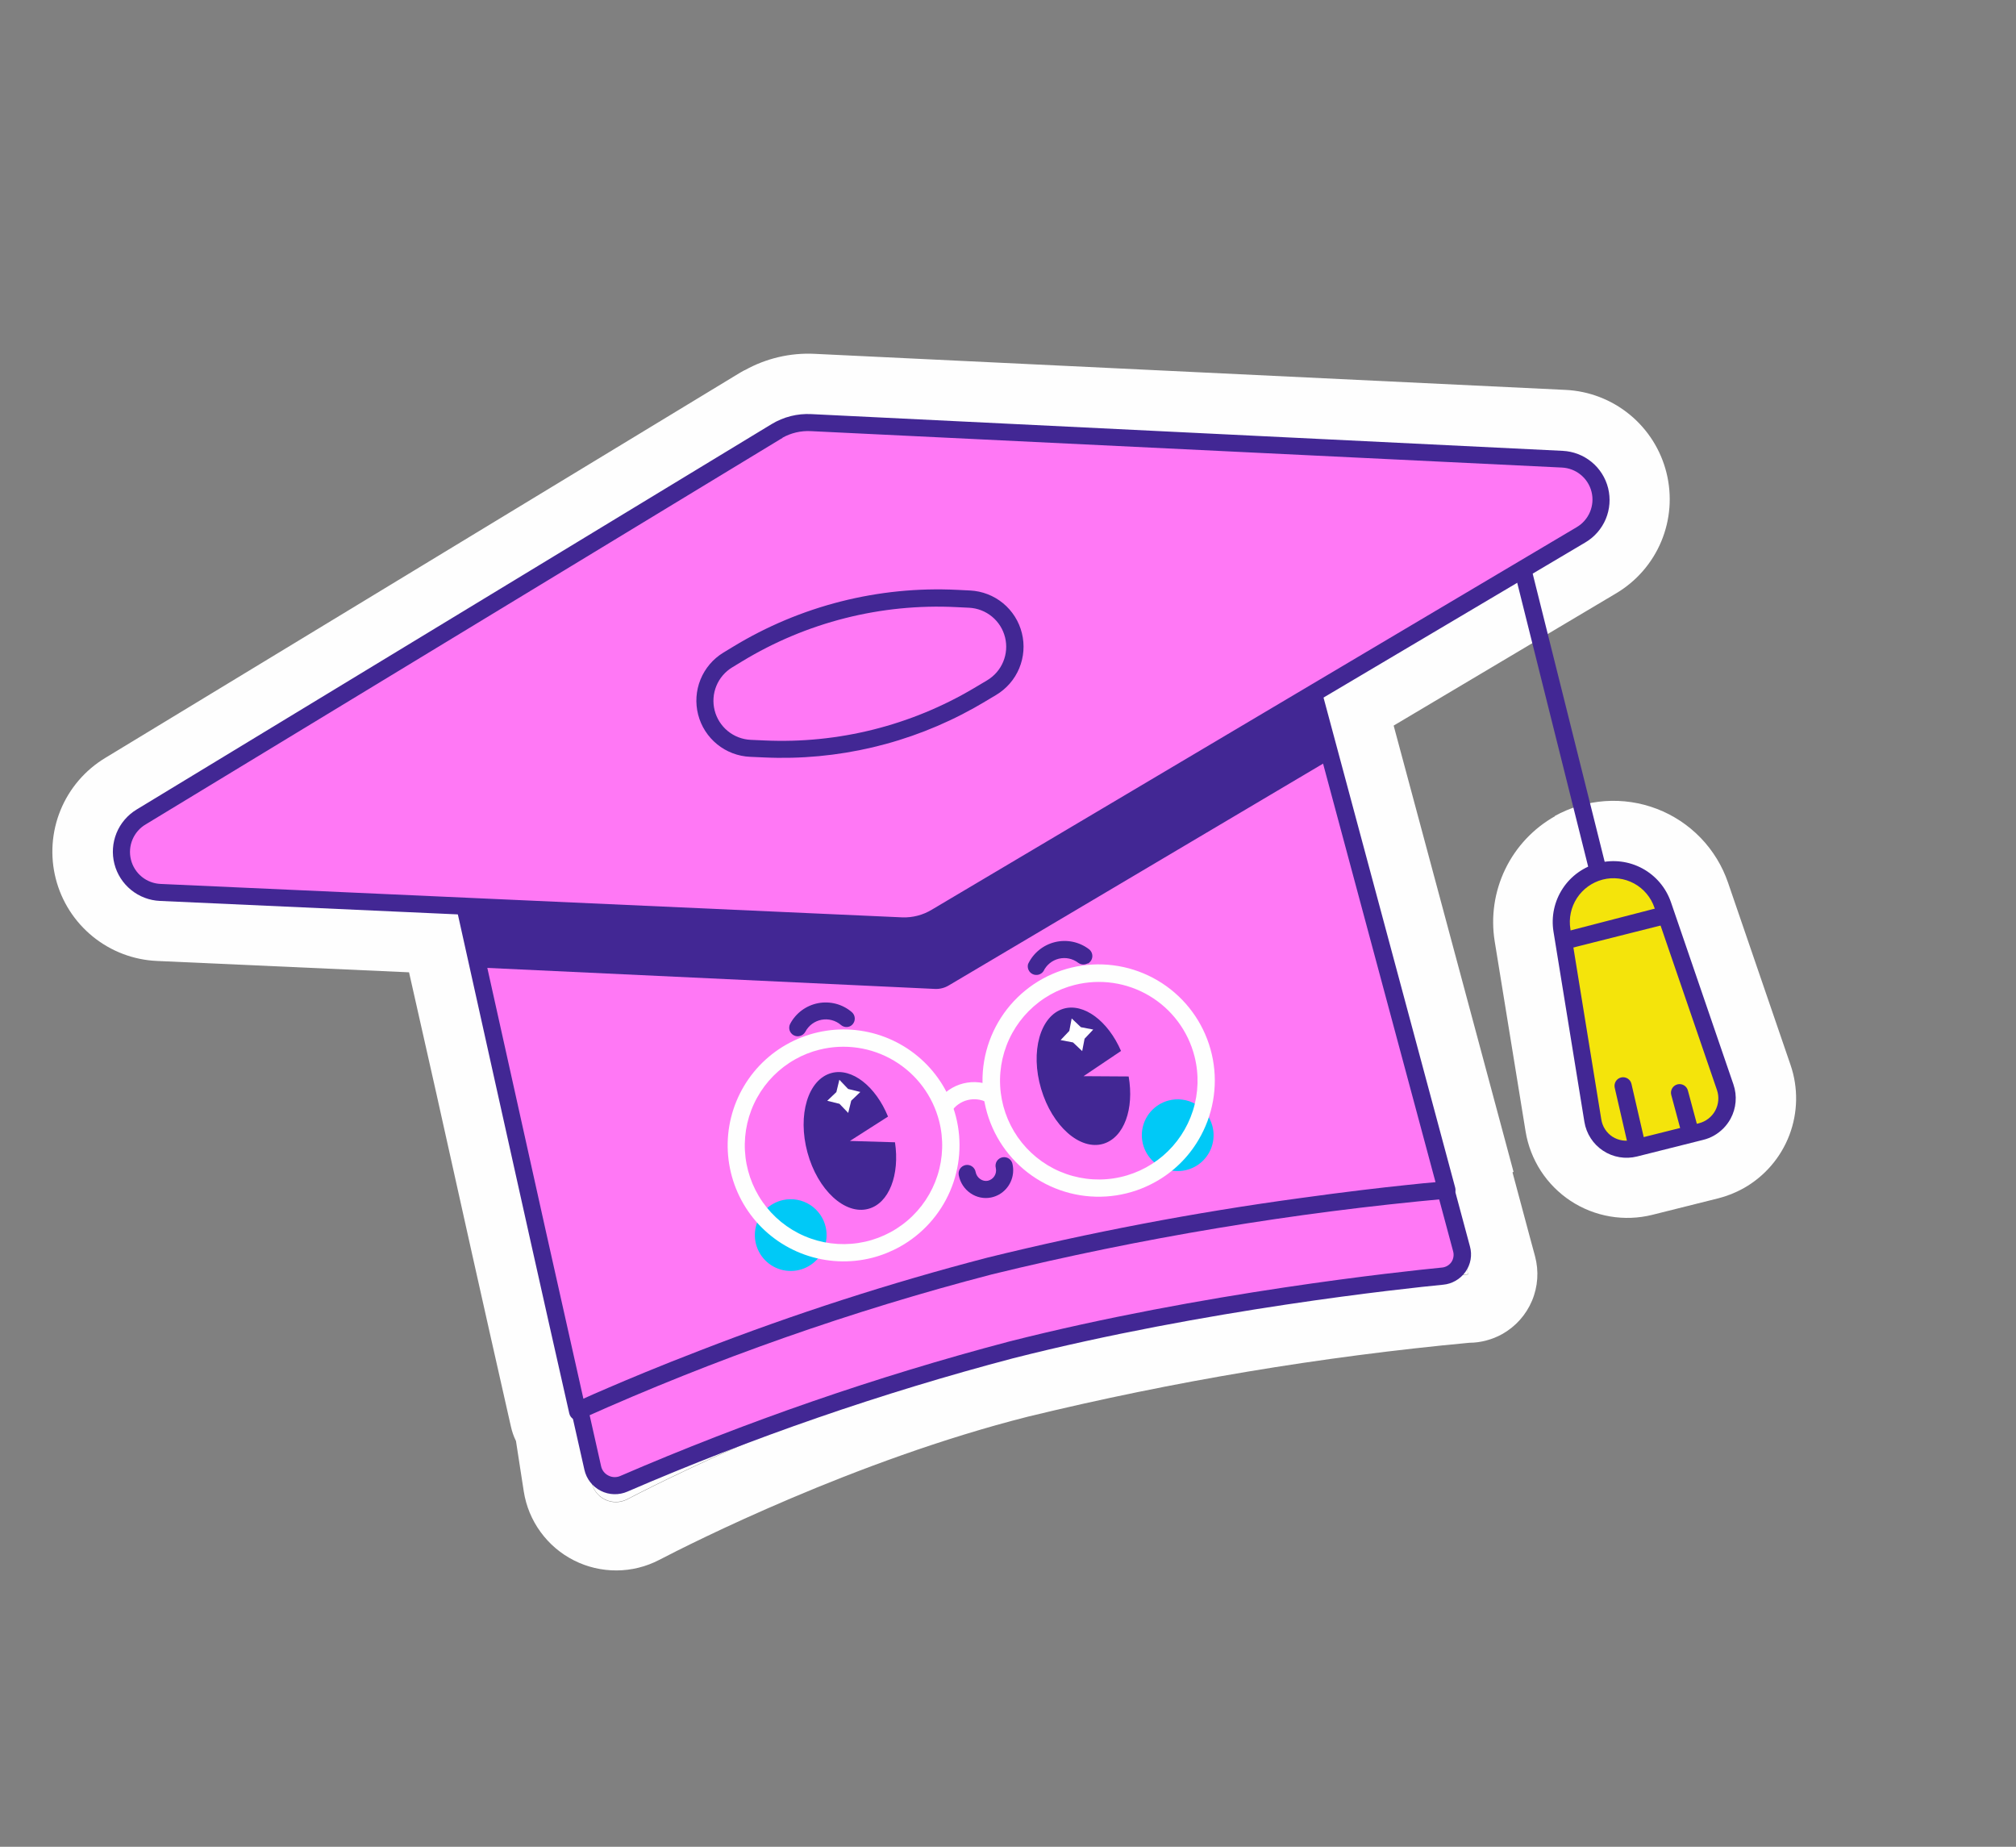
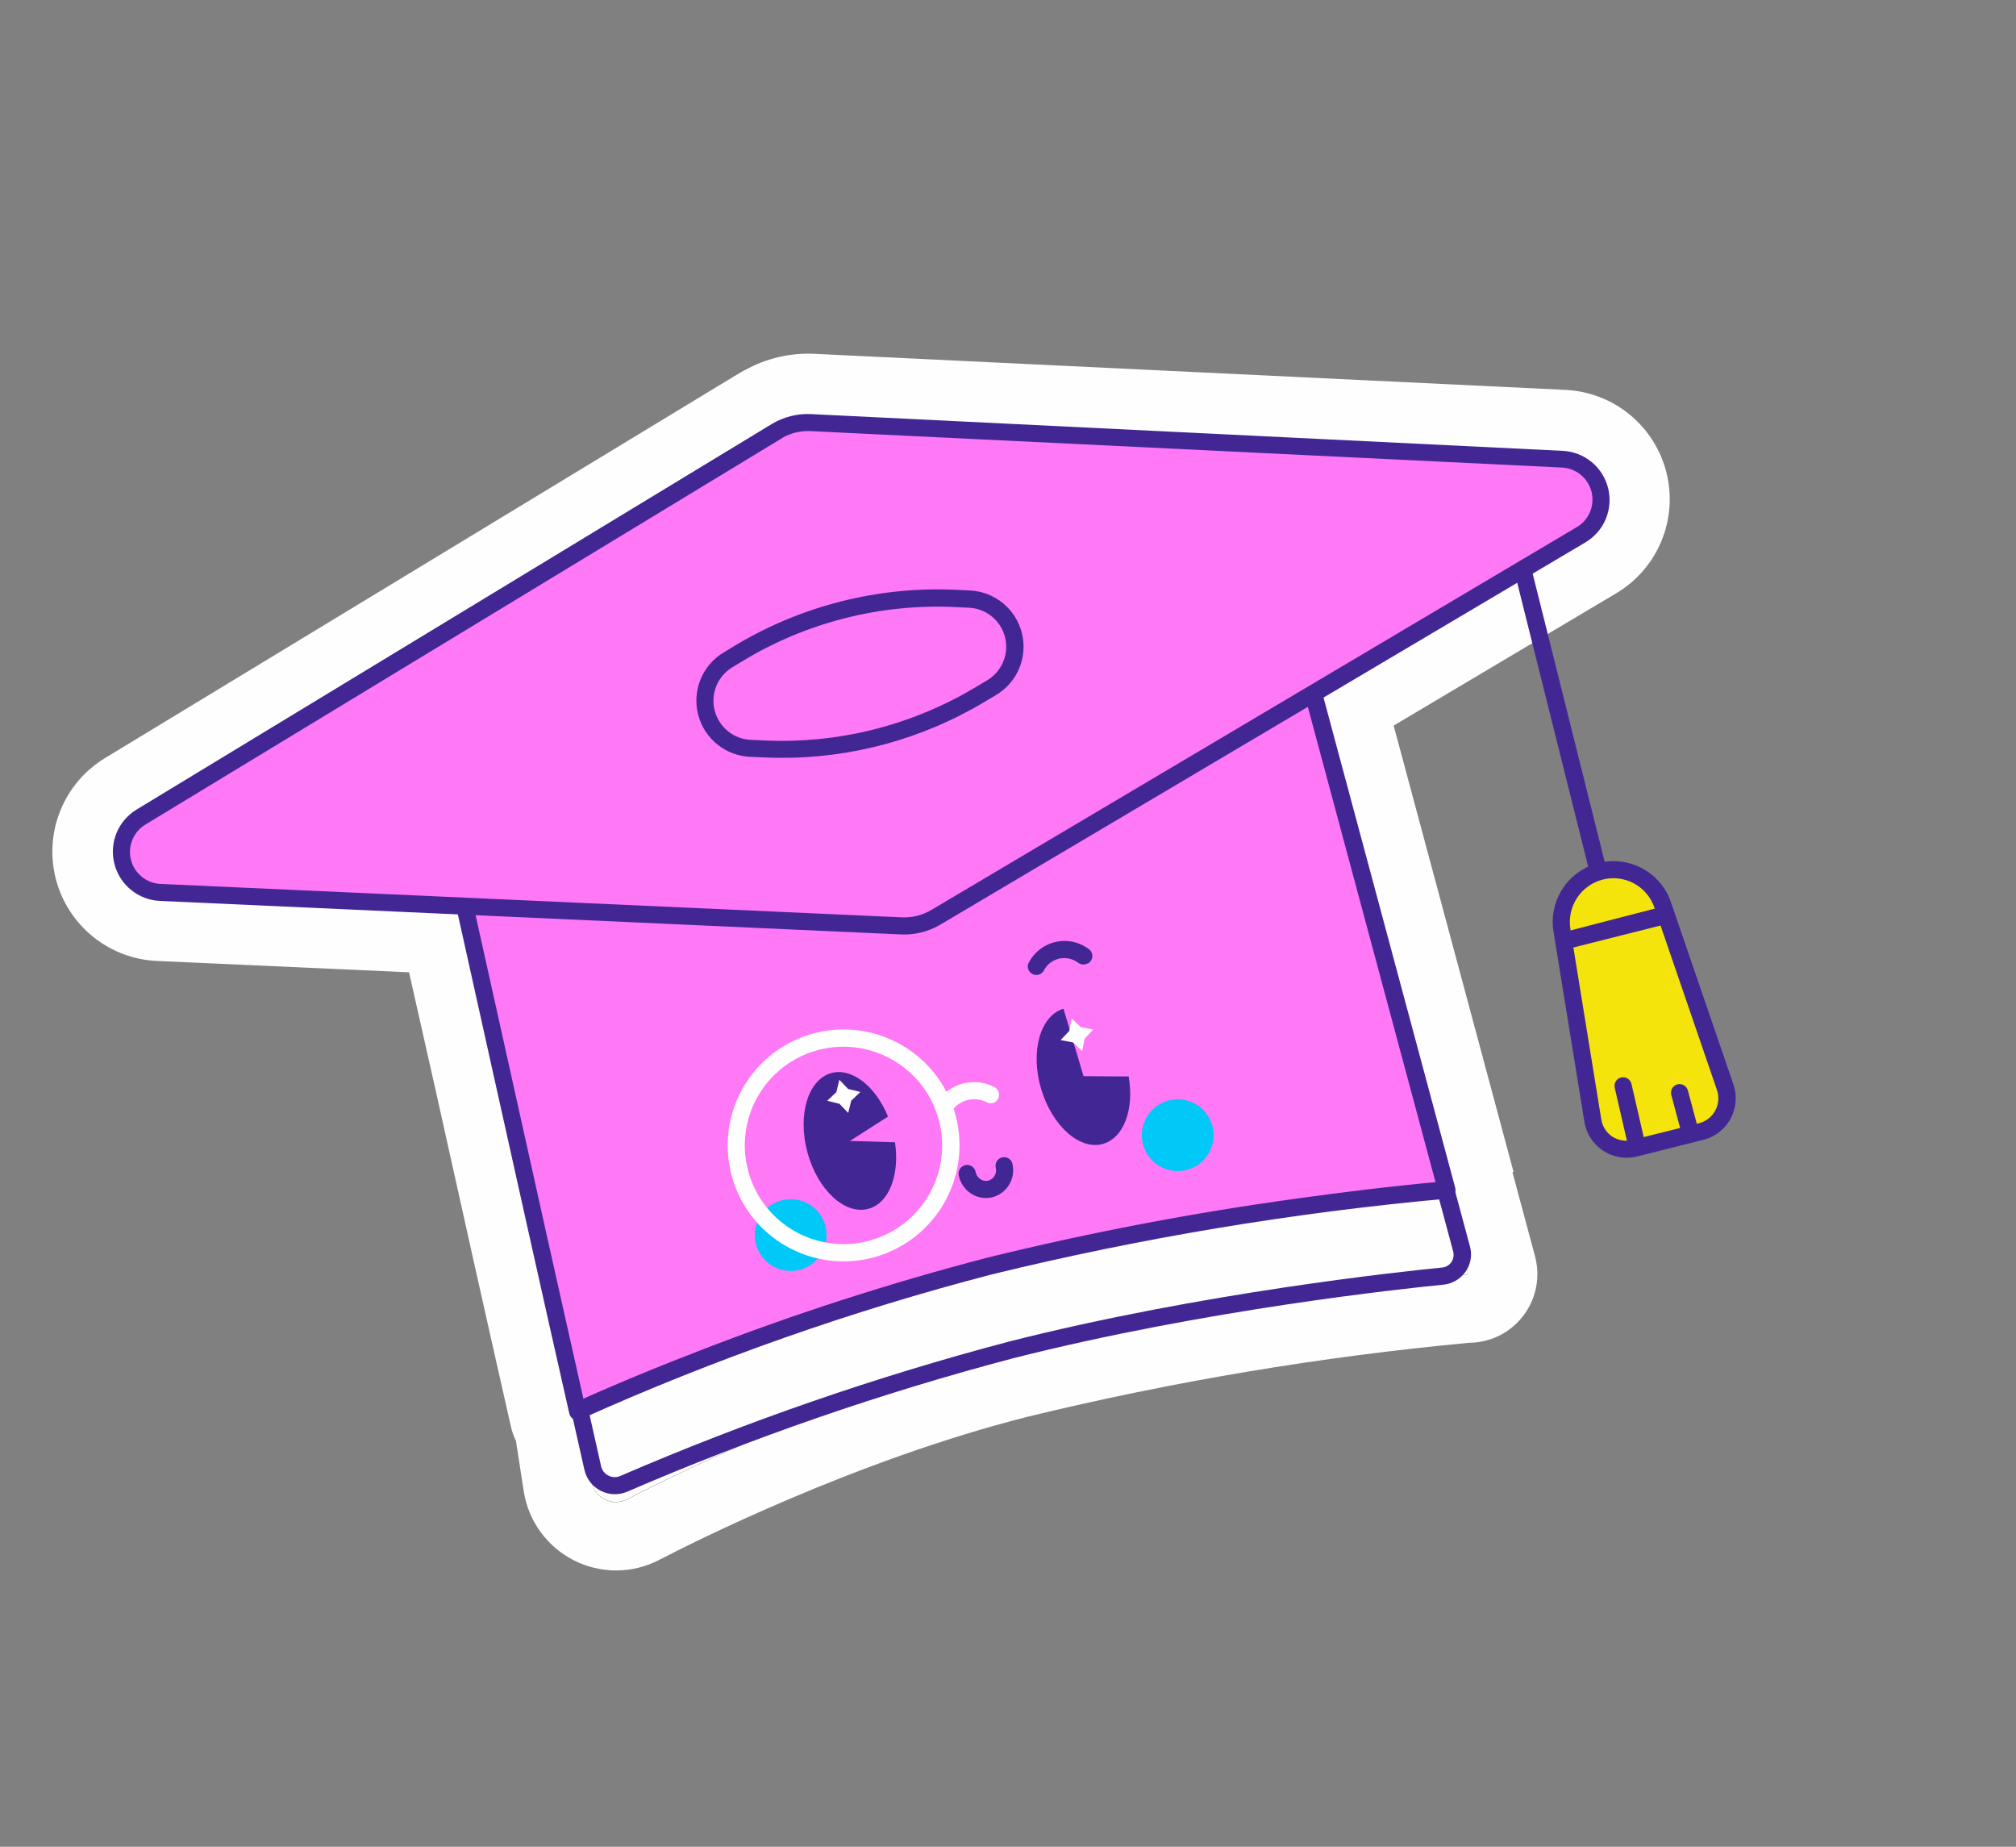
<svg xmlns="http://www.w3.org/2000/svg" width="107" height="98" viewBox="0 0 107 98" fill="none">
  <rect x="0" y="0" width="107" height="98" fill="#808080" stroke="none" />
-   <path d="M84.292 46.491C84.648 46.293 85.043 46.175 85.449 46.147C85.855 46.118 86.263 46.179 86.643 46.326C87.022 46.473 87.365 46.701 87.647 46.995C87.929 47.289 88.142 47.641 88.273 48.027L91.59 57.699C91.726 58.101 91.718 58.538 91.566 58.934C91.415 59.331 91.13 59.663 90.761 59.872C90.619 59.949 90.469 60.009 90.313 60.051L86.806 60.924C86.562 60.984 86.309 60.993 86.061 60.951C85.814 60.908 85.577 60.815 85.368 60.677C85.158 60.539 84.979 60.359 84.842 60.148C84.705 59.937 84.613 59.701 84.571 59.453L82.932 49.358C82.84 48.797 82.924 48.221 83.171 47.709C83.418 47.197 83.816 46.774 84.312 46.496M82.532 43.312C81.385 43.958 80.463 44.939 79.891 46.124C79.318 47.31 79.123 48.642 79.33 49.942L80.971 60.04C81.093 60.786 81.369 61.499 81.78 62.134C82.192 62.768 82.73 63.31 83.361 63.726C83.993 64.142 84.704 64.422 85.449 64.55C86.194 64.677 86.958 64.649 87.692 64.467L91.197 63.59C91.666 63.471 92.118 63.291 92.54 63.056C93.656 62.428 94.516 61.43 94.972 60.234C95.427 59.038 95.449 57.72 95.033 56.51L91.716 46.838C91.411 45.948 90.915 45.137 90.262 44.46C89.609 43.784 88.815 43.259 87.937 42.922C87.059 42.586 86.118 42.446 85.18 42.512C84.243 42.579 83.331 42.851 82.509 43.308L82.532 43.312Z" fill="#FEFEFE" />
  <path d="M82.914 24.36L43.053 22.423C42.404 22.39 41.759 22.552 41.203 22.889L7.501 43.341C7.104 43.579 6.794 43.938 6.617 44.366C6.441 44.793 6.406 45.266 6.518 45.715C6.631 46.163 6.885 46.564 7.243 46.857C7.6 47.15 8.043 47.321 8.505 47.343L24.663 48.078C26.675 57.075 28.387 64.894 30.658 74.9C30.658 74.9 30.699 74.877 30.766 74.84C30.987 75.811 31.179 77.267 31.388 78.592C31.421 78.797 31.502 78.992 31.624 79.159C31.747 79.327 31.907 79.464 32.093 79.558C32.278 79.651 32.483 79.7 32.691 79.699C32.898 79.698 33.103 79.648 33.288 79.553C36.648 77.804 44.97 73.858 53.659 71.639C61.636 69.689 69.749 68.343 77.929 67.613C77.531 66.122 77.131 64.634 76.729 63.148C76.752 63.145 76.776 63.144 76.799 63.146L69.717 36.794L83.904 28.374C84.305 28.14 84.62 27.781 84.801 27.353C84.982 26.924 85.02 26.449 84.908 25.997C84.797 25.546 84.543 25.142 84.183 24.847C83.824 24.552 83.379 24.381 82.914 24.36Z" fill="#FEFEFE" />
  <path d="M41.305 22.832C41.838 22.534 42.444 22.393 43.053 22.423L82.929 24.372C83.394 24.394 83.839 24.565 84.198 24.86C84.558 25.155 84.812 25.558 84.924 26.01C85.035 26.461 84.997 26.937 84.816 27.365C84.635 27.793 84.321 28.152 83.919 28.387L69.717 36.81L76.8 63.162C76.776 63.16 76.753 63.161 76.73 63.164C77.128 64.649 77.528 66.138 77.93 67.629C69.75 68.359 61.637 69.705 53.659 71.655C44.964 73.862 36.649 77.82 33.288 79.569C33.104 79.664 32.899 79.715 32.691 79.715C32.484 79.716 32.279 79.668 32.093 79.574C31.908 79.48 31.747 79.344 31.625 79.176C31.502 79.008 31.422 78.813 31.389 78.608C31.179 77.283 30.988 75.827 30.767 74.856L30.709 74.888C30.678 74.906 30.659 74.916 30.659 74.916C28.4 64.895 26.672 57.085 24.663 48.094L8.505 47.343C8.042 47.324 7.597 47.156 7.237 46.864C6.877 46.572 6.621 46.171 6.506 45.722C6.392 45.273 6.425 44.799 6.601 44.37C6.777 43.941 7.087 43.581 7.484 43.342L41.187 22.89L41.288 22.833M39.509 19.649L39.292 19.77L5.588 40.218C4.519 40.863 3.686 41.835 3.213 42.99C2.74 44.145 2.651 45.421 2.96 46.63C3.269 47.84 3.96 48.917 4.93 49.703C5.899 50.489 7.096 50.942 8.343 50.994L21.71 51.596L23.156 58.01C24.376 63.505 25.64 69.184 27.116 75.697C27.175 75.965 27.265 76.224 27.386 76.47C27.465 76.957 27.551 77.514 27.632 78.063C27.69 78.427 27.742 78.791 27.8 79.147C27.922 79.924 28.227 80.661 28.691 81.296C29.154 81.932 29.761 82.448 30.463 82.803C31.165 83.158 31.941 83.34 32.728 83.336C33.514 83.332 34.288 83.141 34.986 82.778C36.643 81.915 45.366 77.498 54.576 75.171C62.274 73.302 70.097 71.993 77.984 71.255C78.293 71.254 78.599 71.212 78.897 71.13C79.188 71.053 79.469 70.94 79.732 70.793C80.44 70.396 80.996 69.774 81.311 69.026C81.627 68.277 81.683 67.445 81.472 66.661L81.19 65.619L80.277 62.213L80.331 62.183L73.969 38.504L85.783 31.482C86.856 30.844 87.694 29.878 88.175 28.726C88.655 27.574 88.751 26.298 88.449 25.087C88.148 23.876 87.464 22.794 86.499 22.002C85.535 21.21 84.341 20.75 83.094 20.69L43.23 18.776C41.941 18.714 40.661 19.014 39.535 19.642L39.509 19.649Z" fill="#FEFEFE" />
  <path d="M86.237 51.389C86.176 51.424 86.108 51.445 86.037 51.449C85.967 51.453 85.896 51.44 85.832 51.412C85.767 51.384 85.71 51.342 85.664 51.288C85.619 51.234 85.587 51.17 85.571 51.101L80.339 30.175C80.309 30.058 80.327 29.933 80.389 29.829C80.451 29.725 80.552 29.65 80.67 29.62C80.787 29.59 80.912 29.609 81.016 29.671C81.12 29.733 81.195 29.834 81.225 29.951L86.456 50.882C86.479 50.979 86.471 51.081 86.432 51.172C86.392 51.264 86.324 51.34 86.237 51.389Z" fill="#422794" />
  <path d="M90.293 60.045L86.787 60.919C86.543 60.979 86.289 60.988 86.041 60.945C85.794 60.903 85.558 60.809 85.348 60.671C85.138 60.533 84.959 60.353 84.822 60.142C84.685 59.932 84.593 59.695 84.552 59.447L82.912 49.352C82.801 48.667 82.951 47.965 83.333 47.385C83.715 46.806 84.301 46.391 84.974 46.222C85.647 46.054 86.359 46.145 86.969 46.477C87.579 46.809 88.042 47.357 88.266 48.014L91.583 57.686C91.664 57.925 91.695 58.179 91.673 58.431C91.652 58.683 91.578 58.927 91.457 59.149C91.335 59.371 91.169 59.565 90.969 59.719C90.769 59.873 90.539 59.984 90.293 60.045Z" fill="#F4E40B" />
  <path d="M90.961 60.266C90.786 60.364 90.598 60.438 90.403 60.486L86.885 61.37C86.58 61.446 86.262 61.459 85.952 61.406C85.642 61.353 85.346 61.237 85.084 61.063C84.821 60.89 84.597 60.665 84.427 60.4C84.256 60.136 84.142 59.84 84.092 59.529L82.451 49.43C82.324 48.633 82.5 47.818 82.945 47.144C83.389 46.471 84.07 45.989 84.853 45.793C85.636 45.597 86.464 45.702 87.174 46.087C87.883 46.472 88.422 47.109 88.685 47.872L92.003 57.547C92.105 57.845 92.144 58.16 92.117 58.474C92.091 58.787 92 59.091 91.85 59.367C91.644 59.744 91.335 60.055 90.961 60.266ZM90.174 59.606C90.356 59.56 90.527 59.476 90.675 59.361C90.824 59.246 90.947 59.101 91.037 58.936C91.126 58.77 91.181 58.589 91.197 58.401C91.213 58.214 91.191 58.026 91.13 57.847L87.812 48.172C87.627 47.621 87.241 47.161 86.731 46.883C86.22 46.605 85.624 46.531 85.061 46.676C84.5 46.822 84.013 47.172 83.696 47.658C83.38 48.145 83.256 48.731 83.35 49.304L84.989 59.399C85.018 59.586 85.085 59.765 85.188 59.924C85.29 60.083 85.425 60.218 85.584 60.321C85.745 60.423 85.926 60.49 86.115 60.518C86.304 60.546 86.497 60.533 86.681 60.481L90.174 59.606Z" fill="#422794" />
  <path d="M88.59 48.966C88.558 48.99 88.522 49.01 88.485 49.025L83.269 50.34C83.211 50.355 83.15 50.358 83.091 50.349C83.031 50.34 82.974 50.32 82.923 50.289C82.871 50.258 82.826 50.218 82.79 50.17C82.755 50.122 82.729 50.067 82.714 50.009C82.699 49.95 82.696 49.89 82.705 49.831C82.714 49.771 82.734 49.714 82.765 49.663C82.795 49.611 82.836 49.566 82.884 49.53C82.932 49.494 82.987 49.468 83.045 49.454L88.248 48.108C88.356 48.08 88.47 48.092 88.569 48.142C88.668 48.192 88.746 48.277 88.787 48.38C88.829 48.483 88.831 48.598 88.793 48.703C88.756 48.807 88.682 48.895 88.584 48.948L88.59 48.966Z" fill="#422794" />
  <path d="M87.042 60.964C87.009 60.991 86.971 61.012 86.931 61.026C86.872 61.04 86.812 61.042 86.752 61.033C86.693 61.023 86.636 61.002 86.586 60.97C86.535 60.938 86.491 60.896 86.456 60.847C86.421 60.798 86.397 60.743 86.384 60.684L85.702 57.722C85.689 57.664 85.687 57.603 85.697 57.544C85.707 57.485 85.728 57.429 85.76 57.378C85.792 57.327 85.833 57.283 85.882 57.248C85.931 57.214 85.986 57.189 86.044 57.175C86.103 57.162 86.163 57.16 86.222 57.17C86.281 57.18 86.338 57.202 86.388 57.233C86.439 57.265 86.483 57.307 86.518 57.355C86.553 57.404 86.577 57.459 86.591 57.518L87.273 60.48C87.29 60.575 87.278 60.672 87.236 60.759C87.195 60.846 87.127 60.918 87.042 60.964Z" fill="#422794" />
  <path d="M89.904 60.388C89.873 60.41 89.84 60.428 89.805 60.443C89.747 60.459 89.687 60.463 89.627 60.456C89.568 60.448 89.51 60.428 89.458 60.399C89.406 60.369 89.36 60.329 89.324 60.281C89.287 60.234 89.26 60.179 89.245 60.121L88.703 58.105C88.671 57.988 88.687 57.863 88.748 57.758C88.808 57.653 88.908 57.576 89.025 57.544C89.142 57.513 89.267 57.529 89.372 57.589C89.477 57.65 89.554 57.749 89.585 57.867L90.127 59.883C90.15 59.98 90.14 60.082 90.1 60.173C90.06 60.264 89.991 60.339 89.904 60.388Z" fill="#422794" />
-   <path d="M77.566 66.269C77.61 66.431 77.617 66.601 77.589 66.766C77.56 66.932 77.496 67.089 77.4 67.227C77.305 67.365 77.181 67.481 77.036 67.566C76.892 67.651 76.73 67.704 76.563 67.72C73 68.074 63.096 69.242 53.672 71.627C46.646 73.467 39.77 75.84 33.105 78.727C32.943 78.797 32.767 78.832 32.589 78.826C32.412 78.821 32.238 78.777 32.08 78.697C31.922 78.617 31.784 78.503 31.674 78.363C31.566 78.223 31.489 78.061 31.45 77.888C28.681 65.645 26.714 56.564 23.878 44.066C23.779 43.62 23.322 42.579 23.61 42.189C23.646 42.145 23.697 42.117 23.753 42.109L30.681 40.38L40.368 37.965L59.762 33.109L68.094 31.022L77.566 66.269Z" fill="#FF78F5" />
  <path d="M77.237 67.975C77.043 68.084 76.829 68.151 76.608 68.172C74.584 68.371 63.971 69.489 53.77 72.078C46.78 73.92 39.938 76.285 33.302 79.152C33.078 79.25 32.835 79.297 32.59 79.29C32.346 79.284 32.106 79.223 31.888 79.112C31.669 79.002 31.478 78.845 31.328 78.652C31.177 78.459 31.072 78.235 31.018 77.996C29.686 72.108 28.518 66.856 27.392 61.79C26.176 56.318 24.928 50.654 23.451 44.175C23.427 44.08 23.385 43.953 23.346 43.816C23.149 43.195 22.904 42.42 23.259 41.934C23.353 41.807 23.487 41.718 23.639 41.679L67.999 30.574C68.115 30.545 68.238 30.562 68.341 30.623C68.443 30.684 68.518 30.783 68.548 30.898L78.018 66.142C78.081 66.368 78.093 66.605 78.053 66.837C78.013 67.068 77.922 67.287 77.788 67.479C77.645 67.685 77.457 67.855 77.237 67.975ZM23.971 42.535C24.009 42.878 24.087 43.216 24.204 43.541C24.26 43.71 24.303 43.862 24.332 43.98C25.803 50.462 27.06 56.12 28.276 61.592C29.403 66.667 30.571 71.911 31.902 77.799C31.925 77.908 31.973 78.01 32.041 78.098C32.11 78.186 32.197 78.256 32.298 78.305C32.395 78.355 32.502 78.382 32.612 78.384C32.721 78.387 32.829 78.365 32.929 78.32C39.613 75.433 46.504 73.051 53.544 71.193C63.813 68.587 74.483 67.466 76.519 67.265C76.62 67.258 76.718 67.228 76.807 67.179C76.895 67.129 76.972 67.061 77.031 66.978C77.088 66.894 77.125 66.799 77.141 66.699C77.158 66.599 77.152 66.497 77.125 66.399L67.772 31.587L23.971 42.535Z" fill="#422794" />
  <path d="M76.797 63.143C68.614 63.875 60.497 65.222 52.517 67.174C41.215 70.043 30.629 74.812 30.651 74.904C27.711 61.92 25.703 52.595 22.75 39.618C22.649 39.169 22.185 38.121 22.482 37.733C22.779 37.346 24.24 37.252 24.702 37.136L29.548 35.923L39.249 33.501L58.629 28.645L66.966 26.558L76.797 63.143Z" fill="#FF78F5" />
  <path d="M77.019 63.541C76.988 63.564 76.955 63.582 76.92 63.596C76.871 63.611 76.82 63.615 76.769 63.61C68.638 64.349 60.574 65.691 52.643 67.626C45.207 69.56 37.947 72.114 30.936 75.258C30.886 75.303 30.826 75.336 30.761 75.356C30.703 75.369 30.642 75.371 30.583 75.36C30.523 75.35 30.467 75.328 30.416 75.296C30.366 75.263 30.322 75.222 30.288 75.172C30.253 75.123 30.229 75.067 30.216 75.009C28.742 68.507 27.483 62.837 26.263 57.351C25.043 51.864 23.798 46.212 22.317 39.727C22.296 39.63 22.254 39.502 22.212 39.367C22.015 38.738 21.761 37.948 22.134 37.472C22.433 37.079 23.139 36.944 24.102 36.79C24.306 36.759 24.488 36.733 24.604 36.701L66.852 26.116C66.968 26.088 67.09 26.105 67.193 26.166C67.296 26.226 67.372 26.324 67.404 26.439L77.235 63.023C77.262 63.121 77.255 63.225 77.216 63.319C77.177 63.413 77.107 63.491 77.019 63.541ZM30.964 74.223C31.272 74.08 31.7 73.895 32.286 73.643C33.296 73.208 34.961 72.507 37.172 71.656C42.148 69.726 47.23 68.085 52.395 66.74C57.865 65.394 63.402 64.34 68.984 63.581C71.434 63.24 73.382 63.016 74.586 62.891C75.305 62.815 75.822 62.76 76.191 62.733L66.623 27.126L24.816 37.573C24.674 37.611 24.47 37.642 24.234 37.677C23.852 37.74 23.005 37.863 22.849 38.033C22.872 38.395 22.95 38.752 23.081 39.09C23.135 39.261 23.183 39.414 23.209 39.529C24.681 46.02 25.94 51.681 27.154 57.158C28.331 62.464 29.551 67.958 30.964 74.223Z" fill="#422794" />
  <path d="M43.01 39.699L35.038 39.387C34.775 39.377 34.522 39.282 34.318 39.116C34.113 38.951 33.968 38.723 33.903 38.468C33.839 38.213 33.858 37.944 33.96 37.701C34.061 37.458 34.238 37.254 34.465 37.12L41.348 33.068C43.319 31.908 45.583 31.34 47.868 31.433L55.83 31.756C56.093 31.766 56.346 31.861 56.551 32.027C56.755 32.193 56.901 32.421 56.965 32.676C57.029 32.932 57.009 33.201 56.907 33.444C56.805 33.687 56.627 33.891 56.4 34.024L49.52 38.074C47.551 39.229 45.291 39.793 43.01 39.699Z" fill="#FF78F5" />
  <path d="M49.504 38.606C47.512 39.718 45.253 40.258 42.974 40.166L35.021 39.843C34.657 39.831 34.307 39.701 34.024 39.472C33.741 39.244 33.54 38.929 33.452 38.576C33.363 38.223 33.393 37.851 33.535 37.516C33.677 37.181 33.925 36.901 34.24 36.719L41.12 32.669C43.167 31.465 45.518 30.876 47.891 30.973L55.86 31.287C56.221 31.303 56.567 31.435 56.847 31.664C57.127 31.892 57.325 32.205 57.413 32.555C57.501 32.906 57.474 33.275 57.335 33.608C57.196 33.942 56.953 34.222 56.643 34.406L49.763 38.457L49.504 38.606ZM41.802 33.328L41.576 33.455L34.687 37.519C34.548 37.604 34.44 37.733 34.38 37.884C34.319 38.036 34.309 38.203 34.35 38.361C34.392 38.519 34.483 38.659 34.61 38.761C34.737 38.864 34.894 38.922 35.057 38.929L43.016 39.253C45.213 39.34 47.39 38.794 49.286 37.678L56.166 33.628C56.315 33.55 56.432 33.422 56.498 33.268C56.563 33.113 56.574 32.94 56.527 32.779C56.489 32.617 56.398 32.473 56.27 32.369C56.141 32.264 55.981 32.206 55.816 32.202L47.84 31.892C45.734 31.806 43.644 32.303 41.802 33.328Z" fill="#422794" />
-   <path d="M47.862 49.127L25.042 48.092L25.791 51.359L49.627 52.478C49.884 52.489 50.138 52.424 50.358 52.291L70.325 40.462L69.38 36.977L49.693 48.664C49.141 48.994 48.505 49.155 47.862 49.127Z" fill="#422794" />
  <path d="M82.914 24.36L43.053 22.423C42.404 22.39 41.759 22.552 41.203 22.889L7.501 43.341C7.104 43.579 6.794 43.938 6.617 44.366C6.441 44.793 6.406 45.266 6.518 45.715C6.631 46.163 6.885 46.564 7.243 46.857C7.6 47.15 8.043 47.321 8.505 47.343L25.052 48.094L47.872 49.13C48.511 49.155 49.144 48.993 49.693 48.664L69.394 36.979L83.904 28.374C84.305 28.14 84.62 27.781 84.801 27.353C84.982 26.924 85.02 26.449 84.908 25.997C84.797 25.546 84.543 25.142 84.183 24.847C83.824 24.552 83.379 24.381 82.914 24.36Z" fill="#FF78F5" />
  <path d="M49.829 49.11C49.227 49.45 48.542 49.615 47.852 49.588L8.488 47.808C7.928 47.783 7.391 47.578 6.956 47.224C6.521 46.87 6.211 46.386 6.072 45.843C5.933 45.299 5.973 44.726 6.184 44.207C6.396 43.687 6.77 43.25 7.249 42.959L40.951 22.507C41.585 22.122 42.321 21.936 43.061 21.975L82.937 23.924C83.499 23.951 84.038 24.157 84.473 24.514C84.908 24.87 85.216 25.358 85.352 25.904C85.487 26.45 85.443 27.025 85.226 27.544C85.008 28.062 84.629 28.497 84.144 28.783L49.915 49.062L49.829 49.11ZM41.532 23.24L41.443 23.29L7.741 43.742C7.423 43.927 7.174 44.211 7.032 44.551C6.889 44.89 6.861 45.266 6.951 45.623C7.04 45.98 7.243 46.298 7.529 46.53C7.815 46.761 8.169 46.894 8.537 46.907L47.897 48.681C48.442 48.699 48.98 48.559 49.447 48.278L83.681 27.976C83.997 27.791 84.245 27.508 84.388 27.17C84.53 26.832 84.56 26.457 84.472 26.102C84.384 25.745 84.183 25.427 83.899 25.195C83.616 24.962 83.265 24.828 82.898 24.811L43.031 22.878C42.507 22.851 41.985 22.973 41.527 23.23L41.532 23.24Z" fill="#422794" />
  <path d="M39.155 34.703L38.634 35.019C38.17 35.3 37.809 35.723 37.604 36.225C37.399 36.727 37.361 37.282 37.495 37.807C37.63 38.333 37.93 38.801 38.35 39.143C38.772 39.485 39.291 39.682 39.833 39.706L40.571 39.741C44.556 39.921 48.507 38.934 51.939 36.901L52.623 36.494C53.09 36.217 53.455 35.797 53.665 35.296C53.874 34.795 53.917 34.239 53.786 33.712C53.656 33.185 53.359 32.714 52.94 32.369C52.52 32.024 52.001 31.823 51.459 31.795L50.771 31.762C46.693 31.563 42.648 32.587 39.155 34.703Z" fill="#FF78F5" />
  <path d="M51.716 37.557C48.314 39.461 44.447 40.374 40.553 40.194L39.812 40.161C39.173 40.133 38.56 39.9 38.063 39.497C37.567 39.094 37.213 38.542 37.054 37.922C36.895 37.303 36.939 36.649 37.18 36.056C37.421 35.464 37.846 34.965 38.392 34.632L38.913 34.316C42.486 32.144 46.627 31.094 50.803 31.301L51.49 31.335C52.13 31.367 52.743 31.604 53.238 32.011C53.732 32.418 54.083 32.974 54.237 33.596C54.392 34.218 54.342 34.873 54.096 35.464C53.849 36.056 53.418 36.552 52.867 36.88L52.181 37.289L51.716 37.557ZM39.39 35.094L38.869 35.41C38.488 35.64 38.191 35.986 38.022 36.397C37.853 36.808 37.82 37.263 37.929 37.694C38.037 38.125 38.282 38.51 38.625 38.792C38.969 39.074 39.395 39.238 39.839 39.26L40.58 39.293C44.481 39.472 48.35 38.504 51.707 36.509L52.391 36.102C52.773 35.874 53.073 35.53 53.244 35.119C53.416 34.709 53.451 34.254 53.344 33.822C53.237 33.39 52.994 33.004 52.651 32.721C52.307 32.438 51.882 32.273 51.437 32.25L50.75 32.217C46.761 32.018 42.804 33.02 39.39 35.094Z" fill="#422794" />
-   <path d="M56.445 53.528C57.521 53.211 58.81 54.178 59.499 55.77L57.51 57.108L59.904 57.123C60.202 58.837 59.667 60.361 58.559 60.696C57.323 61.065 55.845 59.76 55.258 57.781C54.67 55.803 55.209 53.897 56.445 53.528Z" fill="#422794" />
+   <path d="M56.445 53.528L57.51 57.108L59.904 57.123C60.202 58.837 59.667 60.361 58.559 60.696C57.323 61.065 55.845 59.76 55.258 57.781C54.67 55.803 55.209 53.897 56.445 53.528Z" fill="#422794" />
  <path d="M57.368 54.508L58.024 54.634L57.564 55.121L57.438 55.777L56.951 55.317L56.292 55.193L56.755 54.704L56.88 54.045L57.368 54.508Z" fill="white" />
  <path d="M44.127 56.941C45.215 56.645 46.478 57.649 47.132 59.252L45.109 60.545L47.502 60.616C47.761 62.336 47.191 63.85 46.09 64.147C44.847 64.487 43.395 63.146 42.856 61.157C42.317 59.168 42.883 57.281 44.127 56.941Z" fill="#422794" />
  <path d="M45.014 57.786L45.663 57.946L45.178 58.409L45.019 59.058L44.555 58.574L43.906 58.414L44.391 57.951L44.549 57.298L45.014 57.786Z" fill="white" />
  <path d="M53.022 63.39C52.894 63.461 52.755 63.513 52.611 63.544C52.423 63.583 52.228 63.584 52.04 63.545C51.851 63.507 51.672 63.431 51.514 63.322C51.19 63.102 50.966 62.763 50.89 62.379C50.876 62.32 50.874 62.258 50.884 62.197C50.894 62.137 50.916 62.079 50.949 62.028C50.982 61.976 51.025 61.931 51.075 61.897C51.126 61.862 51.183 61.838 51.243 61.825C51.303 61.813 51.365 61.813 51.425 61.825C51.485 61.838 51.542 61.862 51.592 61.897C51.642 61.931 51.685 61.976 51.718 62.028C51.751 62.079 51.773 62.137 51.783 62.197C51.813 62.349 51.901 62.483 52.029 62.57C52.087 62.611 52.153 62.639 52.222 62.655C52.292 62.67 52.364 62.671 52.433 62.657C52.578 62.623 52.704 62.532 52.783 62.405C52.861 62.278 52.886 62.126 52.853 61.98C52.837 61.92 52.833 61.857 52.842 61.796C52.85 61.734 52.872 61.675 52.904 61.622C52.937 61.569 52.98 61.523 53.031 61.487C53.082 61.452 53.139 61.427 53.2 61.414C53.261 61.401 53.324 61.401 53.385 61.414C53.446 61.426 53.504 61.451 53.555 61.487C53.606 61.523 53.649 61.569 53.681 61.621C53.714 61.675 53.735 61.734 53.744 61.795C53.808 62.103 53.773 62.424 53.643 62.71C53.514 62.997 53.296 63.235 53.022 63.39Z" fill="#422794" />
  <path d="M64.347 59.747C64.444 60.111 64.432 60.495 64.311 60.852C64.19 61.209 63.966 61.521 63.667 61.751C63.368 61.98 63.008 62.116 62.632 62.14C62.256 62.165 61.882 62.078 61.555 61.889C61.229 61.701 60.966 61.42 60.8 61.083C60.633 60.745 60.57 60.365 60.619 59.992C60.669 59.618 60.827 59.268 61.076 58.985C61.324 58.702 61.651 58.498 62.014 58.401C62.502 58.27 63.022 58.339 63.459 58.591C63.897 58.843 64.216 59.259 64.347 59.747Z" fill="#00C9F7" />
  <path d="M43.83 65.143C43.909 65.511 43.877 65.894 43.738 66.244C43.599 66.594 43.359 66.894 43.049 67.108C42.739 67.322 42.373 67.439 41.997 67.445C41.62 67.45 41.251 67.344 40.934 67.14C40.618 66.936 40.37 66.642 40.22 66.296C40.071 65.951 40.027 65.569 40.095 65.199C40.163 64.828 40.339 64.486 40.6 64.216C40.862 63.946 41.198 63.759 41.566 63.679C41.811 63.627 42.064 63.622 42.31 63.667C42.557 63.712 42.792 63.806 43.002 63.941C43.212 64.077 43.394 64.254 43.536 64.46C43.678 64.666 43.778 64.898 43.83 65.143Z" fill="#00C9F7" />
  <path d="M57.725 51.124C57.648 51.167 57.559 51.187 57.47 51.181C57.382 51.175 57.297 51.143 57.225 51.09C57.081 50.98 56.914 50.904 56.737 50.866C56.559 50.829 56.376 50.832 56.199 50.874C56.023 50.917 55.858 50.998 55.718 51.112C55.577 51.226 55.463 51.37 55.384 51.534C55.324 51.624 55.233 51.69 55.128 51.72C55.024 51.749 54.912 51.74 54.813 51.694C54.714 51.649 54.635 51.569 54.59 51.47C54.545 51.371 54.536 51.259 54.566 51.155C54.703 50.867 54.902 50.614 55.149 50.413C55.396 50.212 55.685 50.068 55.995 49.993C56.304 49.918 56.626 49.913 56.938 49.977C57.25 50.043 57.543 50.176 57.797 50.369C57.857 50.415 57.905 50.475 57.936 50.544C57.968 50.613 57.981 50.689 57.976 50.765C57.97 50.84 57.946 50.914 57.905 50.977C57.864 51.041 57.808 51.094 57.742 51.131L57.725 51.124Z" fill="#422794" />
-   <path d="M45.15 54.442C45.069 54.488 44.975 54.507 44.882 54.498C44.79 54.488 44.702 54.45 44.632 54.389C44.491 54.269 44.326 54.182 44.147 54.135C43.969 54.087 43.782 54.081 43.601 54.115C43.419 54.15 43.248 54.225 43.1 54.335C42.952 54.445 42.83 54.587 42.744 54.751C42.686 54.857 42.589 54.936 42.473 54.971C42.357 55.006 42.232 54.994 42.126 54.937C42.073 54.909 42.026 54.871 41.989 54.824C41.951 54.778 41.923 54.724 41.906 54.667C41.889 54.609 41.883 54.549 41.89 54.49C41.896 54.43 41.915 54.373 41.944 54.32C42.094 54.04 42.306 53.797 42.562 53.609C42.819 53.421 43.115 53.292 43.428 53.233C43.74 53.174 44.062 53.186 44.37 53.267C44.678 53.349 44.963 53.498 45.206 53.705C45.298 53.783 45.356 53.894 45.366 54.015C45.376 54.135 45.338 54.255 45.26 54.347C45.228 54.384 45.191 54.416 45.15 54.442Z" fill="#422794" />
  <path d="M47.768 66.155C47.299 66.416 46.798 66.616 46.278 66.749C45.099 67.047 43.858 66.987 42.712 66.58C41.566 66.172 40.566 65.434 39.84 64.459C39.113 63.483 38.692 62.314 38.629 61.1C38.566 59.885 38.865 58.679 39.487 57.634C40.109 56.589 41.027 55.752 42.125 55.228C43.222 54.704 44.451 54.517 45.654 54.691C46.858 54.865 47.983 55.392 48.888 56.205C49.793 57.017 50.436 58.08 50.737 59.259C51.072 60.575 50.962 61.964 50.425 63.211C49.887 64.459 48.953 65.493 47.768 66.155ZM42.209 56.211C41.356 56.688 40.654 57.395 40.182 58.251C39.709 59.107 39.486 60.078 39.537 61.054C39.588 62.03 39.911 62.973 40.469 63.775C41.028 64.577 41.8 65.207 42.698 65.593C43.596 65.98 44.584 66.107 45.55 65.961C46.517 65.815 47.423 65.402 48.167 64.767C48.911 64.133 49.462 63.303 49.759 62.372C50.056 61.441 50.087 60.445 49.847 59.497C49.504 58.151 48.642 56.996 47.448 56.285C46.255 55.574 44.828 55.365 43.481 55.705C43.036 55.816 42.608 55.986 42.209 56.211Z" fill="#FEFEFE" />
-   <path d="M61.338 62.711C60.035 63.445 58.508 63.681 57.044 63.373C55.58 63.066 54.277 62.236 53.379 61.039C52.481 59.842 52.05 58.359 52.164 56.867C52.279 55.375 52.933 53.975 54.004 52.93C55.074 51.884 56.488 51.264 57.983 51.184C59.477 51.104 60.949 51.571 62.125 52.496C63.301 53.422 64.1 54.744 64.373 56.215C64.646 57.686 64.374 59.207 63.609 60.493C63.062 61.42 62.279 62.186 61.338 62.711ZM55.753 52.777C54.9 53.256 54.198 53.964 53.726 54.821C53.255 55.678 53.032 56.65 53.084 57.627C53.136 58.603 53.461 59.546 54.02 60.348C54.58 61.15 55.353 61.78 56.252 62.166C57.151 62.551 58.14 62.678 59.107 62.531C60.074 62.384 60.98 61.969 61.724 61.334C62.468 60.698 63.019 59.868 63.315 58.935C63.611 58.003 63.641 57.007 63.4 56.059C63.231 55.391 62.932 54.764 62.52 54.212C62.109 53.66 61.593 53.195 61.001 52.843C60.409 52.491 59.754 52.259 59.073 52.16C58.392 52.062 57.698 52.098 57.031 52.268C56.584 52.381 56.154 52.552 55.753 52.777Z" fill="#FEFEFE" />
  <path d="M52.797 58.496C52.733 58.529 52.661 58.546 52.588 58.546C52.516 58.546 52.444 58.529 52.379 58.495C52.062 58.331 51.696 58.289 51.35 58.377C51.004 58.465 50.702 58.677 50.502 58.972C50.467 59.021 50.423 59.063 50.373 59.095C50.322 59.127 50.265 59.149 50.206 59.159C50.147 59.169 50.087 59.167 50.028 59.154C49.969 59.141 49.914 59.116 49.865 59.082C49.816 59.047 49.775 59.003 49.742 58.952C49.711 58.902 49.689 58.845 49.679 58.786C49.669 58.727 49.67 58.666 49.683 58.608C49.697 58.549 49.721 58.494 49.756 58.445C50.081 57.972 50.567 57.635 51.123 57.494C51.679 57.354 52.268 57.421 52.778 57.683C52.886 57.739 52.967 57.834 53.005 57.949C53.043 58.064 53.033 58.19 52.979 58.298C52.939 58.38 52.876 58.449 52.797 58.496Z" fill="#FEFEFE" />
</svg>